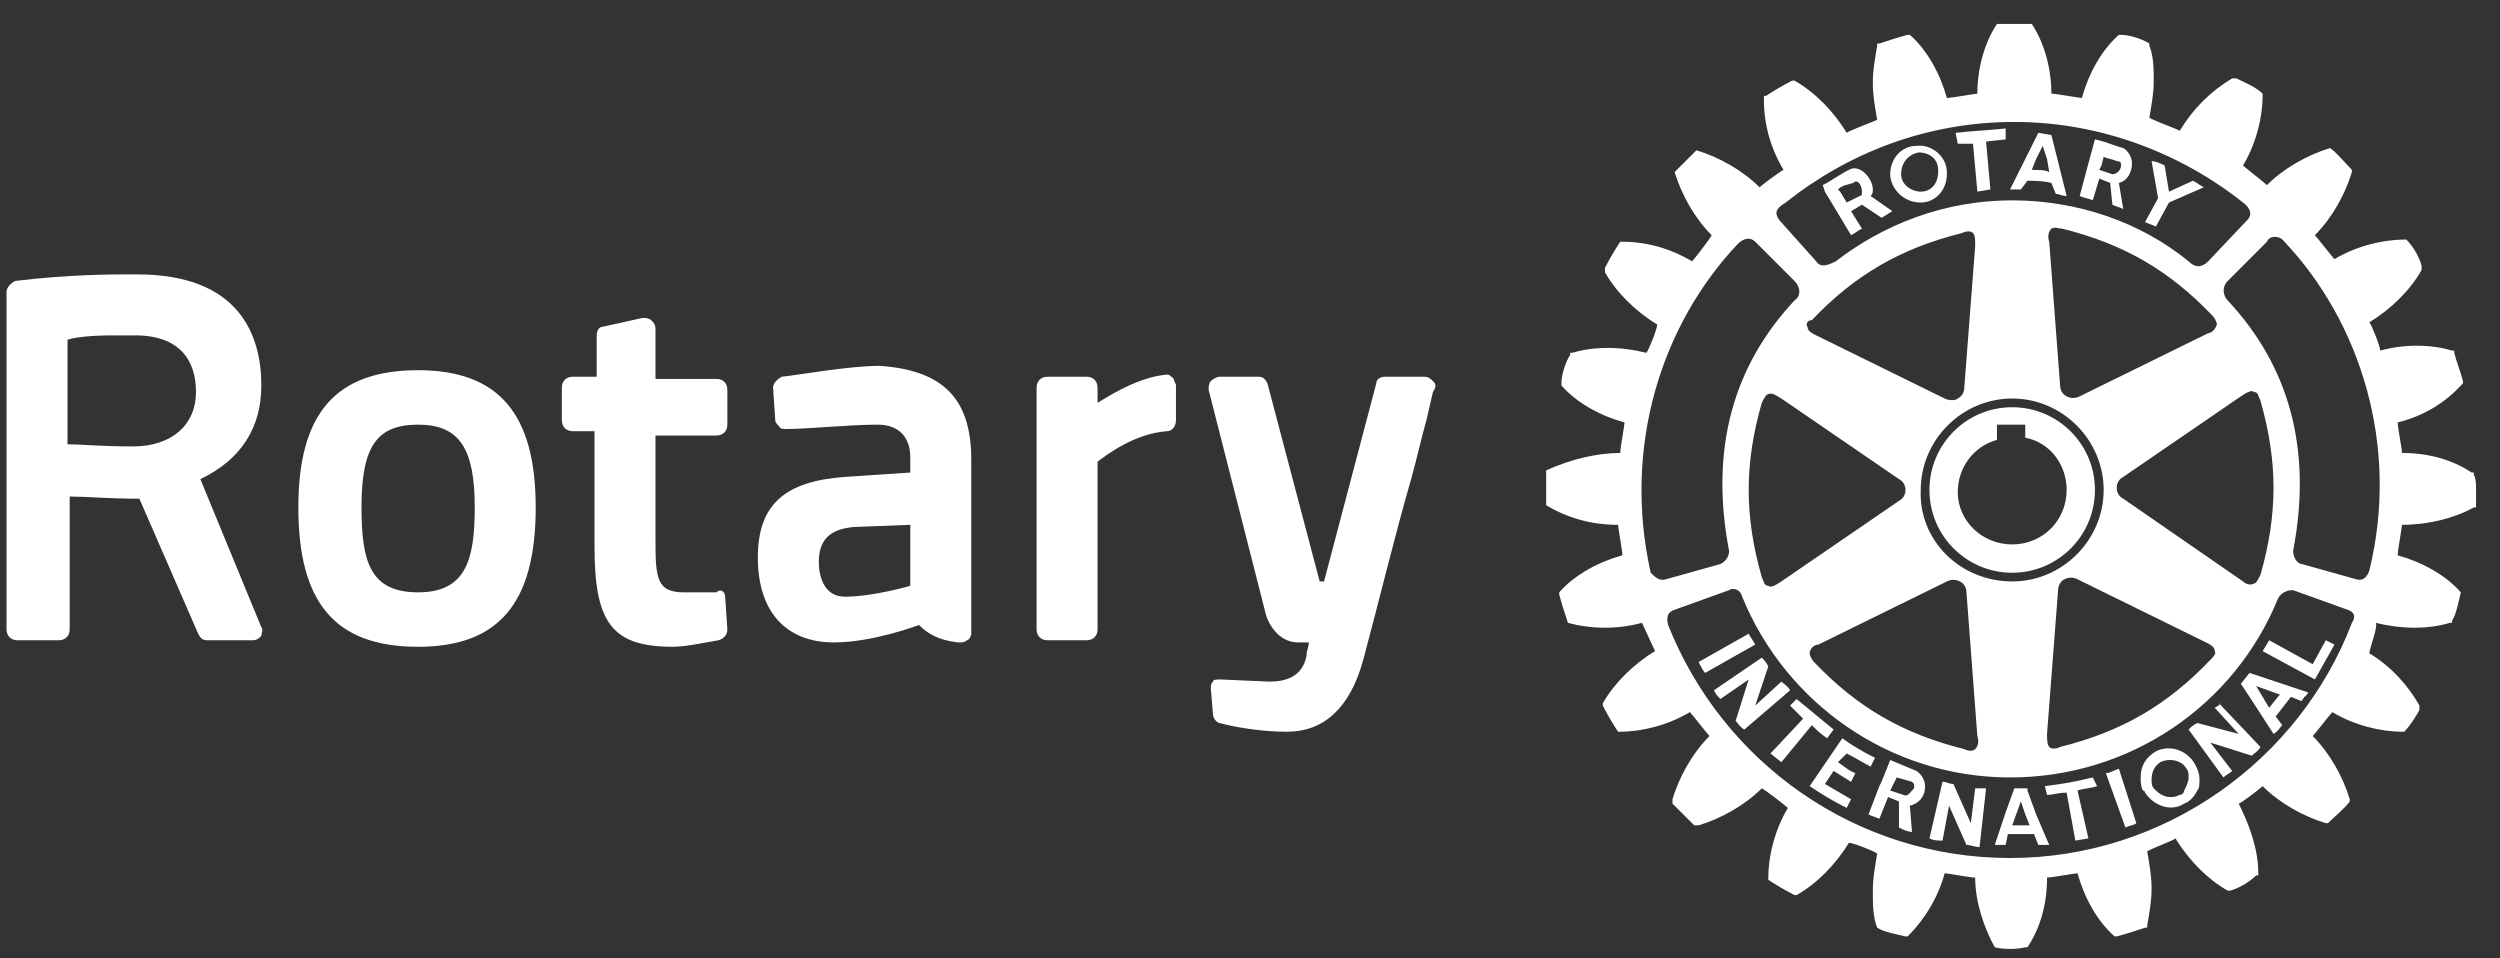
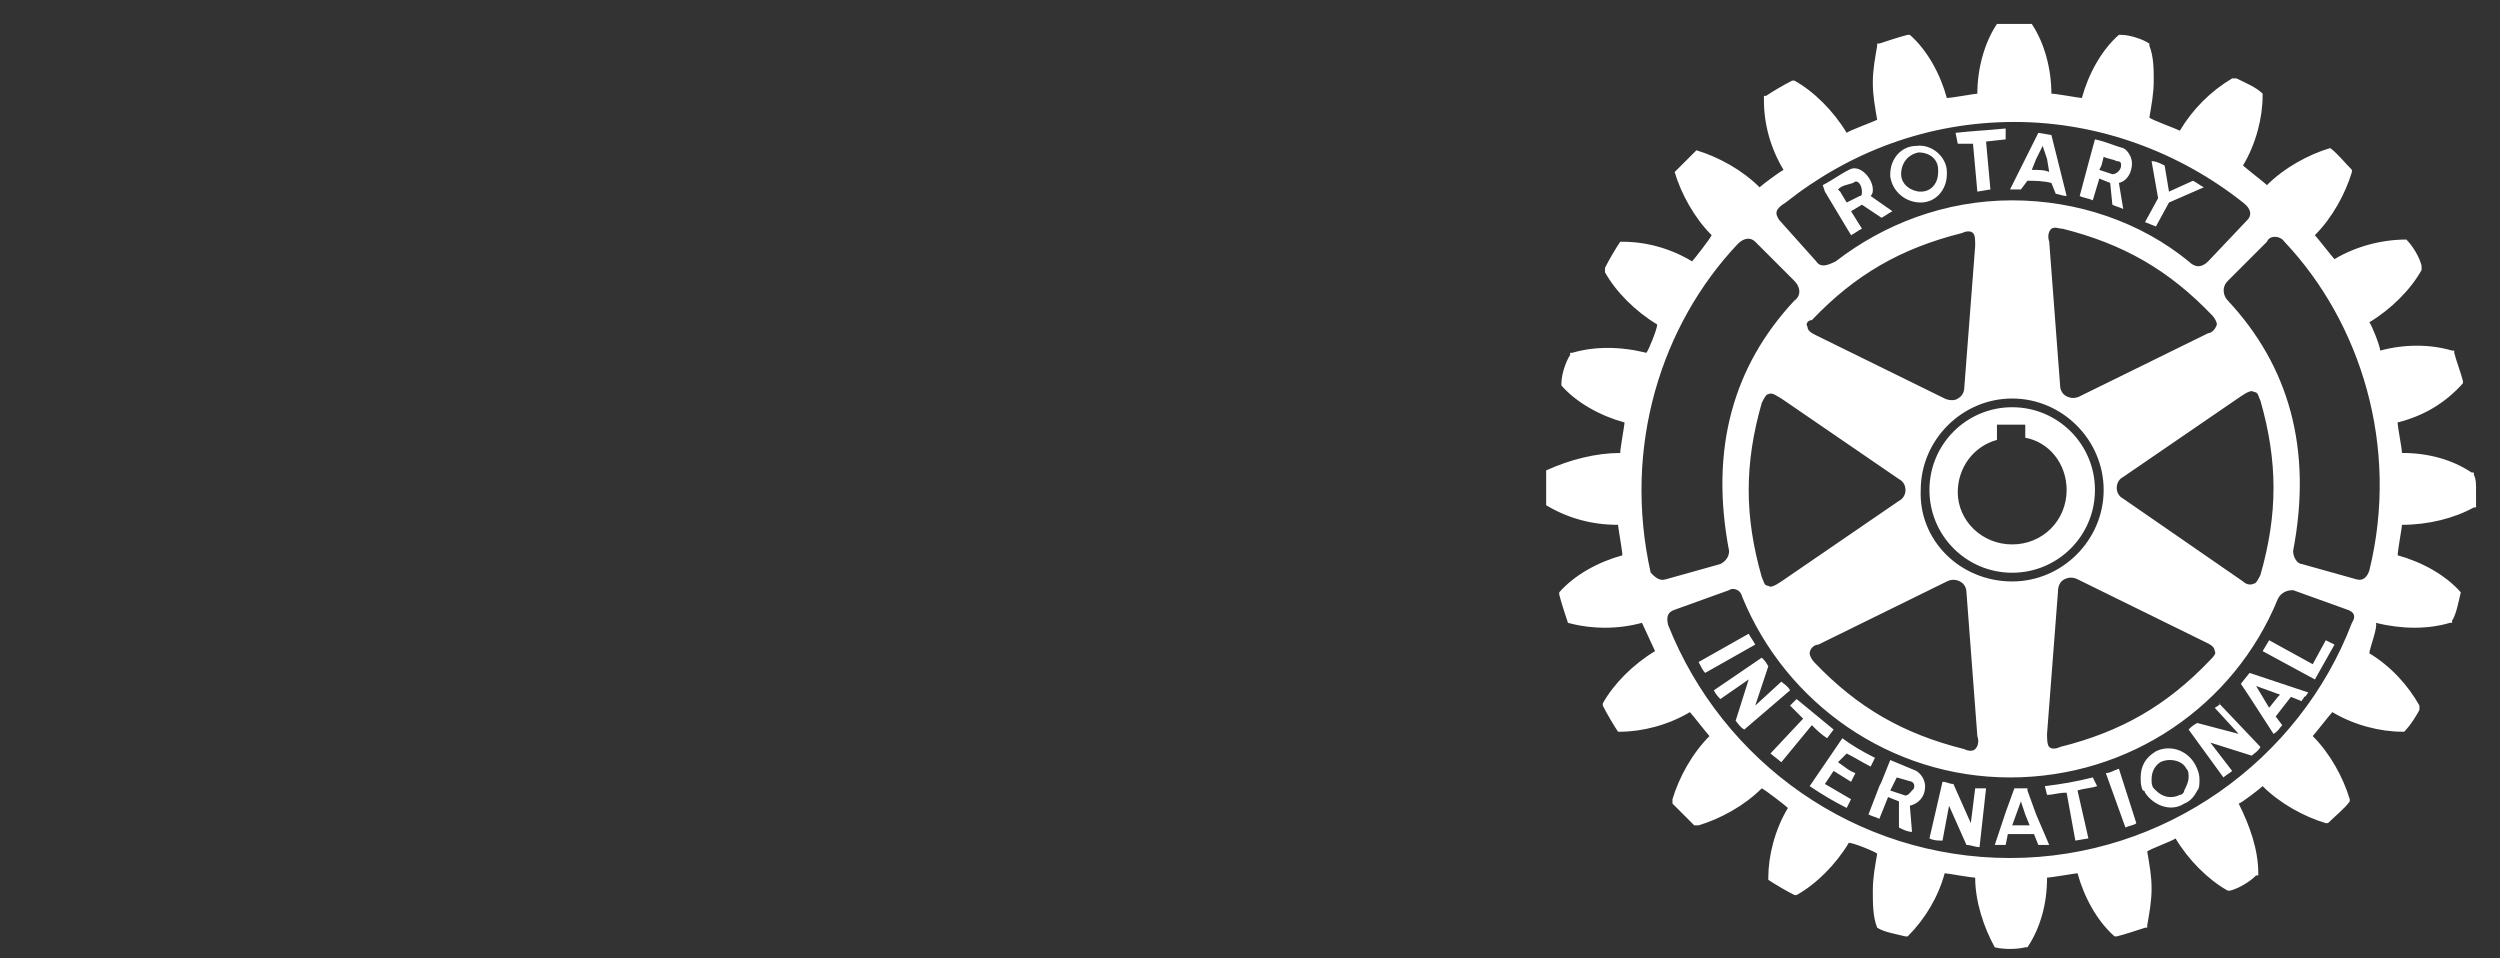
<svg xmlns="http://www.w3.org/2000/svg" version="1.1" id="圖層_1" x="0px" y="0px" viewBox="0 0 114.8 44" style="enable-background:new 0 0 114.8 44;" xml:space="preserve">
  <rect x="0" y="0" width="114.8" height="44" fill="#333333" stroke="none" />
  <style type="text/css">
	.st0{fill-rule:evenodd;clip-rule:evenodd;fill:#FFFFFF;}
</style>
  <title>T2021EN_Lockup_REV</title>
  <g id="LOGO_1_" transform="translate(120, 28)">
    <g id="Group-4_1_">
      <g id="Clip-2_1_">
		</g>
-       <path id="Fill-1_1_" class="st0" d="M-66.4-10.8c-1.2,0.1-2.4,0.8-3.2,1.3v-0.7c0-0.3-0.2-0.5-0.5-0.5h-1.8    c-0.3,0-0.5,0.2-0.5,0.5V0.9c0,0.3,0.2,0.5,0.5,0.5h1.8c0.3,0,0.5-0.2,0.5-0.5v-7.7c0.4-0.3,1.7-1.3,3.2-1.4    c0.2,0,0.4-0.2,0.4-0.5v-1.6c0-0.1-0.1-0.2-0.1-0.3C-66.2-10.7-66.3-10.8-66.4-10.8L-66.4-10.8z M-80.8-3.8    c-1.1,0.1-1.6,0.6-1.6,1.6c0,0.6,0.2,1.6,1.2,1.6c1.3,0,3-0.5,3-0.5v-2.8L-80.8-3.8z M-75.4-6.9v8c0,0.1-0.1,0.3-0.2,0.3    c-0.1,0.1-0.2,0.1-0.4,0.1c-0.9-0.1-1.4-0.4-1.8-0.8c0,0-2.1,0.8-3.9,0.8c-2.2,0-3.5-1.4-3.5-3.9c0-2.4,1.2-3.5,4-3.7l3-0.2V-7    c0-0.9-0.5-1.5-1.5-1.5c-1.3,0-3.2,0.2-4.2,0.2c-0.1,0-0.3,0-0.3-0.1c-0.1-0.1-0.2-0.2-0.2-0.3l-0.1-1.5c0-0.2,0.2-0.4,0.4-0.5    c0.9-0.1,3.1-0.5,4.5-0.5C-76.7-11-75.4-9.7-75.4-6.9L-75.4-6.9z M-113.8-12.6h-1c-1.1,0-1.8,0.1-2.1,0.2v4.8c0.5,0,1.6,0.1,3,0.1    c1.8,0,2.9-1,2.9-2.5C-111-11.4-111.7-12.6-113.8-12.6L-113.8-12.6z M-108,0.8c0.1,0.1,0,0.3,0,0.4c-0.1,0.1-0.2,0.2-0.4,0.2h-2.1    c-0.2,0-0.3-0.1-0.4-0.3l-2.7-6.2c-1.4,0-2.5-0.1-3.2-0.1v6.1c0,0.3-0.2,0.5-0.5,0.5h-1.9c-0.3,0-0.5-0.2-0.5-0.5v-15.5    c0-0.2,0.2-0.4,0.4-0.5c2.5-0.3,4.4-0.3,5.2-0.3c0.3,0,0.4,0,0.4,0c4.7,0,5.7,2.8,5.7,5.1c0,1.9-0.9,3.4-2.8,4.3L-108,0.8z     M-54.2-10.5c-0.1-0.1-0.2-0.2-0.4-0.2h-1.8c-0.2,0-0.4,0.1-0.4,0.3l-2.4,9.1h-0.2l-2.4-9.1c-0.1-0.2-0.2-0.3-0.4-0.3H-64    c-0.1,0-0.3,0.1-0.4,0.2c-0.1,0.1-0.1,0.3-0.1,0.4l2.6,10.2c0.1,0.5,0.6,1.4,1.5,1.4h0.5c0,0.2-0.1,0.4-0.1,0.5v0.1    c-0.1,0.5-0.4,1.2-1.7,1.2L-64,3.2c-0.1,0-0.3,0-0.3,0.1c-0.1,0.1-0.1,0.2-0.1,0.3l0.1,1.2c0,0.2,0.2,0.4,0.3,0.4    c0.7,0.2,2,0.4,3,0.4c0.1,0,0.1,0,0.1,0c1.7,0,2.9-1.1,3.5-3.3c0.7-2.6,1.5-5.9,2.2-8.3c0.3-1.1,0.5-2,0.7-2.7l0.3-1.3    C-54-10.3-54.1-10.4-54.2-10.5L-54.2-10.5z M-98.2-4.7c0-2.7-0.7-3.8-2.6-3.8s-2.6,1-2.6,3.8c0,2.5,0.4,3.9,2.6,3.9    C-98.6-0.8-98.2-2.3-98.2-4.7L-98.2-4.7z M-95.4-4.7c0,4.4-1.7,6.4-5.4,6.4c-3.8,0-5.5-2-5.5-6.4c0-4.3,1.7-6.3,5.5-6.3    C-97.1-11-95.4-9-95.4-4.7L-95.4-4.7z M-86.7-0.6l0.1,1.5c0,0.2-0.1,0.4-0.4,0.5c-0.6,0.1-1.5,0.3-2.1,0.3c-2.8,0-3.6-1.1-3.6-4.6    v-5.3h-1c-0.3,0-0.5-0.2-0.5-0.5v-1.5c0-0.3,0.2-0.5,0.5-0.5h1.1v-1.9c0-0.2,0.1-0.4,0.3-0.4l1.8-0.4c0.1,0,0.3,0,0.4,0.1    s0.2,0.2,0.2,0.4v2.3h2.8c0.3,0,0.5,0.2,0.5,0.5v1.6c0,0.3-0.2,0.5-0.5,0.5h-2.8v4.9c0,1.7,0.1,2.3,1.3,2.3c0.4,0,1.1,0,1.5,0    C-86.9-1-86.7-0.8-86.7-0.6L-86.7-0.6z" />
      <path id="Fill-3_1_" class="st0" d="M-35.6-19.3l0.1,0.1l0.3,0.5l0.6-0.3c0.1,0,0.1-0.1,0.1-0.2c0-0.3-0.2-0.6-0.4-0.4    C-35.2-19.5-35.4-19.5-35.6-19.3L-35.6-19.3z M-36.2-19.2l-0.1-0.3c0.4-0.2,0.8-0.5,1.2-0.7c0.5-0.3,1.1,0.4,1.1,0.9    c0,0.1,0,0.2-0.1,0.3l1,0.7c-0.2,0.1-0.3,0.2-0.5,0.3l-0.9-0.6l-0.5,0.3l0.5,0.8c-0.2,0.1-0.3,0.2-0.5,0.3L-36.2-19.2z M-23.3,7.5    l0.9,2.5c0.2-0.1,0.4-0.1,0.5-0.2l-0.8-2.5C-23,7.4-23.1,7.5-23.3,7.5L-23.3,7.5z M-26.8,9.9L-27,9.4l-0.2-0.6l-0.4,1.1H-26.8z     M-26.5,9.4l0.6,1.4c-0.2,0-0.4,0-0.5,0l-0.2-0.5h-1.2l-0.1,0.5c-0.2,0-0.4,0-0.5,0l0.5-1.5l0.4-1.1l0,0h0.6v0.1L-26.5,9.4z     M-23.6-20.2L-23-20c0.2,0,0.4-0.2,0.4-0.4c0-0.1,0-0.2-0.2-0.2c-0.2-0.1-0.4-0.1-0.6-0.2l-0.1,0.4L-23.6-20.2z M-23.9-18.8    c-0.2-0.1-0.4-0.1-0.6-0.2l0.4-1.5l0.3-1.1c0.5,0.1,0.9,0.3,1.3,0.4c0.2,0.1,0.4,0.4,0.4,0.7c0,0.4-0.2,0.8-0.6,0.9l0.2,1.2    c-0.2-0.1-0.3-0.1-0.5-0.2l-0.1-1l-0.5-0.2L-23.9-18.8z M-32.1,8.1c0-0.1,0-0.1-0.1-0.2l-0.7-0.2l-0.2,0.4l-0.1,0.2l0,0l0.6,0.2    c0.2,0.1,0.3-0.1,0.4-0.2C-32.1,8.2-32.1,8.2-32.1,8.1L-32.1,8.1z M-31.6,8.1L-31.6,8.1c0,0.5-0.3,0.8-0.7,0.9l0.1,1.2    c-0.2,0-0.4-0.1-0.6-0.2V8.8l-0.5-0.2l-0.4,1c-0.2-0.1-0.3-0.1-0.5-0.2l0.5-1.3l0.1-0.2l0.4-1l1.2,0.5    C-31.7,7.6-31.6,7.9-31.6,8.1L-31.6,8.1z M-23.9,7.7c-0.8,0.2-1.4,0.3-2.2,0.4l0.1,0.4c0.3,0,0.5-0.1,0.9-0.1l0.4,2.2l0.6-0.1    l-0.5-2.2c0.3-0.1,0.6-0.1,0.9-0.2L-23.9,7.7z M-21-17.6l0.6-1.1l1.6-0.7c-0.2-0.1-0.3-0.2-0.5-0.3l-1.1,0.5l-0.2-1.2    c-0.2-0.1-0.4-0.2-0.6-0.2l0.3,1.7l-0.6,1.1L-21-17.6z M-15.1-16.9c-0.2-0.3-0.7-0.3-0.8,0l-1.8,1.8c-0.3,0.3-0.2,0.7,0,0.9    c2.8,3,3.9,6.8,3,11.5c0,0.3,0.2,0.6,0.4,0.6l2.5,0.7c0.3,0.1,0.5-0.1,0.6-0.4C-9.8-7.5-11.6-13.2-15.1-16.9L-15.1-16.9z M-12.2,0    l-2.5-0.9c-0.1,0-0.5,0-0.7,0.4c-2,4.9-6.8,8.2-12.3,8.2S-38,4.3-40-0.6C-40.1-1-40.5-1-40.6-0.9L-43.1,0    c-0.3,0.1-0.4,0.3-0.3,0.7c2.5,6.3,8.6,10.7,15.7,10.7S-14.4,6.9-12,0.6C-11.8,0.3-11.9,0.1-12.2,0L-12.2,0z M-43.5-1.4l2.5-0.7    c0.2-0.1,0.4-0.3,0.4-0.6c-0.9-4.7,0.2-8.5,3-11.5c0.3-0.2,0.3-0.6,0-0.9l-1.8-1.8c-0.2-0.2-0.5-0.2-0.8,0.1    c-3.5,3.7-5.3,9.3-4,15.1C-44-1.5-43.8-1.3-43.5-1.4L-43.5-1.4z M-18.2-13.1c0-0.1-0.1-0.3-0.2-0.4c-2-2.1-4.1-3.3-6.9-4    c-0.2,0-0.3-0.1-0.5,0c-0.1,0.1-0.2,0.3-0.1,0.6l0.5,6.6c0,0.2,0.1,0.4,0.3,0.5c0.2,0.1,0.4,0.1,0.6,0l5.9-2.9    C-18.5-12.7-18.3-12.8-18.2-13.1C-18.2-13-18.2-13-18.2-13.1L-18.2-13.1z M-17-1.3c0.1,0.1,0.3,0.2,0.5,0.1c0.1,0,0.2-0.2,0.3-0.4    c0.8-2.8,0.8-5.2,0-8c-0.1-0.2-0.1-0.4-0.3-0.4c-0.1-0.1-0.3,0-0.6,0.2l-5.4,3.7c-0.2,0.1-0.3,0.3-0.3,0.5s0.1,0.4,0.3,0.5    L-17-1.3z M-25.9,6.3c0.1,0.1,0.3,0.1,0.5,0c2.8-0.7,4.9-1.9,6.9-4c0.1-0.1,0.3-0.3,0.2-0.4c0-0.2-0.2-0.3-0.4-0.4l-5.9-2.9    c-0.2-0.1-0.4-0.1-0.6,0s-0.3,0.3-0.3,0.6L-26,5.7C-26,5.9-26,6.2-25.9,6.3L-25.9,6.3z M-27.6-1.3c2.3,0,4.2-1.9,4.2-4.2    s-1.9-4.2-4.2-4.2s-4.2,1.9-4.2,4.2C-31.9-3.2-30-1.3-27.6-1.3L-27.6-1.3z M-36.9,2c0,0.1,0.1,0.3,0.2,0.4c2,2.1,4.1,3.3,6.9,4    c0.2,0.1,0.4,0.1,0.5,0s0.2-0.3,0.1-0.6l-0.5-6.6c0-0.2-0.1-0.4-0.3-0.5c-0.2-0.1-0.4-0.1-0.6,0l-5.9,2.9    C-36.7,1.6-36.9,1.8-36.9,2L-36.9,2L-36.9,2z M-37-13c0,0.2,0.2,0.3,0.4,0.4l5.9,2.9c0.2,0.1,0.5,0.1,0.6,0    c0.2-0.1,0.3-0.3,0.3-0.5l0.5-6.5c0-0.3,0-0.5-0.1-0.6s-0.3-0.1-0.5,0c-2.8,0.7-4.9,1.9-6.9,4C-37-13.3-37.1-13.1-37-13L-37-13z     M-38.2-9.7c-0.2-0.1-0.4-0.3-0.6-0.2c-0.1,0-0.2,0.2-0.3,0.4c-0.8,2.8-0.8,5.2,0,8c0.1,0.2,0.1,0.4,0.3,0.4    c0.1,0.1,0.3,0,0.6-0.2l5.4-3.7c0.2-0.1,0.3-0.3,0.3-0.5s-0.1-0.4-0.3-0.5L-38.2-9.7z M-38.3-17.9l1.7,1.9c0.2,0.3,0.5,0.2,0.9,0    c2.2-1.7,5-2.8,8.1-2.8c3,0,5.9,1,8.1,2.8c0.3,0.3,0.6,0.3,0.9,0l1.8-1.9c0.2-0.2,0.2-0.5-0.2-0.8c-2.9-2.3-6.6-3.7-10.5-3.7    c-4,0-7.6,1.4-10.5,3.7C-38.5-18.4-38.5-18.2-38.3-17.9L-38.3-17.9z M-6.3-5.5c0,0.2,0,0.5,0,0.7v0.1h-0.1    c-0.9,0.5-2.1,0.8-3.3,0.8c0,0.1-0.2,1.2-0.2,1.4C-8.8-2.2-7.7-1.6-7-0.8l0,0l0,0c-0.1,0.4-0.2,1-0.4,1.3v0.1h-0.1    c-1,0.3-2.2,0.3-3.4,0c0.1,0.2-0.3,1.2-0.3,1.4c1,0.6,1.8,1.5,2.3,2.4v0.1v0.1c-0.1,0.2-0.4,0.7-0.7,1l0,0h-0.1    c-1,0-2.2-0.3-3.2-0.9c-0.1,0.1-0.8,1-0.9,1.1c0.8,0.8,1.4,1.9,1.7,2.9v0.1l0,0c-0.2,0.3-0.7,0.7-1,1l0,0h-0.1    c-1-0.3-2.1-0.9-2.9-1.7c-0.1,0.1-1,0.8-1.1,0.8c0.5,1,0.9,2.1,0.9,3.2v0.1h-0.1c-0.3,0.3-0.8,0.6-1.2,0.7l0,0h-0.1    c-0.9-0.5-1.8-1.4-2.4-2.4c-0.1,0.1-1.2,0.5-1.3,0.6c0.1,0.6,0.2,1.1,0.2,1.7c0,0.6-0.1,1.1-0.2,1.7v0.1h-0.1    c-0.3,0.1-0.9,0.3-1.3,0.4h-0.1l0,0c-0.8-0.7-1.4-1.8-1.7-2.9c-0.1,0-1.2,0.2-1.4,0.2c0,1.2-0.3,2.3-0.9,3.2l0,0H-27    c-0.4,0.1-1,0.1-1.4,0l0,0l0,0c-0.5-0.9-0.9-2.1-0.9-3.2c-0.2,0-1.3-0.2-1.4-0.2c-0.3,1.1-0.9,2.1-1.7,2.9l0,0h-0.1    c-0.4-0.1-1-0.2-1.3-0.4l0,0l0,0c-0.2-0.5-0.2-1.1-0.2-1.7c0-0.6,0.1-1.1,0.2-1.7c-0.1-0.1-1.1-0.5-1.3-0.5    c-0.6,1-1.5,1.9-2.4,2.4l0,0h-0.1c-0.4-0.2-0.9-0.5-1.2-0.7l0,0v-0.1c0-1,0.3-2.2,0.9-3.2c-0.1-0.1-1-0.8-1.2-0.9    C-39.9,9-41,9.6-42,9.9h-0.1h-0.1c-0.3-0.3-0.7-0.7-1-1V8.8V8.7c0.3-1,0.9-2.1,1.7-2.9c-0.1-0.1-0.8-1-0.9-1.1    c-1,0.6-2.2,0.9-3.2,0.9h-0.1l0,0c-0.2-0.3-0.5-0.8-0.7-1.2V4.3l0,0c0.5-0.9,1.4-1.8,2.4-2.4c-0.1-0.2-0.5-1.1-0.6-1.3    c-1.1,0.3-2.3,0.3-3.4,0l0,0l0,0c-0.1-0.3-0.3-0.9-0.4-1.3v-0.1l0,0c0.7-0.8,1.8-1.4,2.9-1.7c0-0.2-0.2-1.3-0.2-1.4    c-1.2,0-2.3-0.3-3.3-0.9l0,0v-0.1c0-0.2,0-0.4,0-0.7c0-0.2,0-0.5,0-0.7v-0.1l0,0c1.1-0.5,2.3-0.8,3.4-0.8c0-0.2,0.2-1.3,0.2-1.4    c-1.1-0.3-2.2-0.9-2.9-1.7l0,0v-0.1c0-0.4,0.2-1,0.4-1.3v-0.1h0.1c1-0.3,2.2-0.3,3.4,0c0.1-0.1,0.5-1.1,0.5-1.3    c-1-0.6-1.9-1.5-2.4-2.4v-0.1v-0.1c0.2-0.4,0.5-0.9,0.7-1.2l0,0h0.1c1.1,0,2.2,0.3,3.2,0.9c0.1-0.1,0.8-1,0.9-1.2    c-0.8-0.8-1.4-1.9-1.7-2.9l0,0l0,0c0.3-0.3,0.7-0.7,1-1l0,0l0,0c1,0.3,2.1,0.9,2.9,1.7c0.1-0.1,0.9-0.7,1.1-0.8    c-0.6-1-0.9-2.1-0.9-3.2v-0.2h0.1c0.3-0.2,0.8-0.5,1.2-0.7l0,0h0.1c0.9,0.5,1.8,1.4,2.4,2.4c0.1-0.1,1.2-0.5,1.4-0.6    c-0.1-0.6-0.2-1.1-0.2-1.7s0.1-1.1,0.2-1.7V-26h0.1c0.3-0.1,0.9-0.3,1.3-0.4h0.1l0,0c0.8,0.7,1.4,1.8,1.7,2.9    c0.2,0,1.3-0.2,1.4-0.2c0-1.1,0.3-2.3,0.9-3.2l0,0h0.1c0.4,0,1,0,1.4,0h0.1l0,0c0.6,0.9,0.9,2.1,0.9,3.2c0.2,0,1.3,0.2,1.4,0.2    c0.3-1.1,0.9-2.2,1.7-2.9l0,0h0.1c0.4,0,1,0.2,1.3,0.4l0,0v0.1c0.2,0.5,0.2,1.1,0.2,1.6c0,0.6-0.1,1.1-0.2,1.7    c0.1,0.1,1.2,0.5,1.4,0.6c0.6-1,1.4-1.8,2.4-2.4h0.1h0.1c0.4,0.2,0.9,0.4,1.2,0.7l0,0v0.1c0,1-0.3,2.2-0.9,3.2    c0.1,0.1,1,0.8,1.1,0.9c0.8-0.8,1.9-1.4,2.9-1.7l0,0l0,0c0.3,0.2,0.7,0.7,1,1l0,0v0.1c-0.3,1-0.9,2.1-1.7,2.9    c0.1,0.1,0.8,1,0.9,1.1c1-0.6,2.2-0.9,3.3-0.9l0,0l0,0c0.3,0.3,0.6,0.8,0.7,1.2v0.1v0.1c-0.5,0.9-1.4,1.8-2.4,2.4    c0.1,0.1,0.5,1.1,0.5,1.3c1.1-0.3,2.3-0.3,3.3,0h0.1v0.1c0.1,0.4,0.3,0.9,0.4,1.3v0.1l0,0c-0.8,0.9-1.8,1.5-3,1.8    c0,0.2,0.2,1.2,0.2,1.4c1.2,0,2.3,0.3,3.2,0.9h0.1v0.1C-6.3-6-6.3-5.8-6.3-5.5L-6.3-5.5z M-18.3,4.5l1.1,1.2l-1.9-0.5    c-0.2,0.1-0.3,0.2-0.4,0.3l1.6,2.2c0.1-0.1,0.3-0.2,0.4-0.3l-1-1.3l1.9,0.6c0.1-0.1,0.3-0.2,0.4-0.4l-1.9-2    C-18,4.3-18.1,4.4-18.3,4.5L-18.3,4.5z M-19.5,7.7c0-0.2,0-0.3-0.1-0.4c-0.2-0.4-0.8-0.5-1.2-0.3c-0.3,0.2-0.4,0.5-0.4,0.8    c0,0.1,0,0.3,0.1,0.4l0.1,0.1c0.3,0.3,0.7,0.4,1.1,0.2c0.1,0,0.2-0.1,0.2-0.2C-19.6,8.1-19.5,7.9-19.5,7.7L-19.5,7.7z M-19.2,7.1    c0.1,0.2,0.2,0.4,0.2,0.7c0,0.2,0,0.4-0.1,0.5c-0.1,0.2-0.3,0.5-0.6,0.6c-0.6,0.4-1.4,0.1-1.8-0.5c0,0,0-0.1-0.1-0.1    c-0.1-0.2-0.1-0.4-0.1-0.6c0-0.5,0.2-0.9,0.7-1.2C-20.4,6.2-19.6,6.4-19.2,7.1L-19.2,7.1z M-16.4,3.5l0.3,0.5l0.3,0.5l0.4-0.5    l0.1-0.1L-16.4,3.5z M-16.7,2.9l2.7,0.9C-14.1,3.9-14.1,4-14.2,4c0,0.1-0.1,0.1-0.1,0.2L-14.8,4l-0.7,0.9l0.3,0.4    c-0.1,0.1-0.2,0.3-0.4,0.4L-16.7,4l-0.4-0.6L-16.7,2.9z M-13.8,2.5l-2-1.1l-0.3,0.5l2.4,1.3l0.9-1.6l-0.4-0.2L-13.8,2.5z     M-29.3,8.2l-0.2,1.6L-30.3,8c-0.2,0-0.3-0.1-0.5-0.1l-0.6,2.6c0.2,0.1,0.4,0.1,0.6,0.1l0.3-1.6l0.8,1.8c0.2,0,0.4,0.1,0.6,0.1    l0.3-2.7C-28.9,8.2-29.1,8.2-29.3,8.2L-29.3,8.2z M-29.4-21.4l0.2,2.2l0.6-0.1l-0.2-2.2l0.9-0.1v-0.5c-1,0.1-1.4,0.1-2.3,0.2    l0.1,0.5H-29.4z M-26.7-20.2c0.3,0,0.6,0,0.8,0.1l-0.1-0.6l-0.2-0.6l-0.3,0.6L-26.7-20.2z M-27.2-19.3c-0.2,0-0.3,0-0.5,0l1.3-2.6    l0.6,0.1l0.3,1.2l0.4,1.6c-0.2,0-0.4-0.1-0.5-0.1l-0.2-0.5c-0.4-0.1-0.8-0.1-1.1-0.1L-27.2-19.3z M-32.7-20c0,0.5,0.5,0.8,0.9,0.8    c0.5,0,0.8-0.4,0.8-0.9c0,0,0,0,0-0.1c0-0.5-0.4-0.8-0.9-0.8C-32.4-20.9-32.7-20.5-32.7-20L-32.7-20z M-33.2-19.9V-20    c0-0.7,0.5-1.3,1.2-1.3c0.7-0.1,1.4,0.5,1.4,1.2v0.1c0,0.7-0.5,1.3-1.2,1.3C-32.5-18.7-33.1-19.2-33.2-19.9L-33.2-19.9z M-27.6-3    c1.4,0,2.5-1.1,2.5-2.5c0-1.2-0.8-2.2-1.9-2.4c0-0.1,0-0.6,0-0.6h-1.3c0,0,0,0.6,0,0.7c-1.1,0.3-1.8,1.3-1.8,2.4    C-30.1-4.1-29-3-27.6-3L-27.6-3z M-27.6-1.7c-2.1,0-3.8-1.7-3.8-3.8s1.7-3.8,3.8-3.8s3.8,1.7,3.8,3.8S-25.5-1.7-27.6-1.7    L-27.6-1.7z M-35.2,6.6c0.4,0.2,0.7,0.4,1.1,0.6l0.2-0.4c-0.6-0.3-1.1-0.6-1.5-0.9l-1.5,2.2c0.6,0.4,1.1,0.7,1.7,1l0.2-0.4    L-36.2,8l0.4-0.6l0.8,0.5l0.2-0.4c-0.3-0.1-0.5-0.3-0.8-0.5L-35.2,6.6z M-38.2,3.3l-1.2,1.1l0.6-1.8c-0.1-0.2-0.2-0.3-0.3-0.4    l-2.2,1.5c0.1,0.2,0.2,0.3,0.3,0.4l1.3-0.9l-0.6,1.9c0.1,0.1,0.2,0.3,0.4,0.4l2.1-1.8C-37.9,3.5-38.1,3.4-38.2,3.3L-38.2,3.3z     M-39.7,1.1L-42,2.4c0.1,0.2,0.2,0.4,0.3,0.5l2.3-1.3C-39.5,1.4-39.6,1.3-39.7,1.1L-39.7,1.1z M-36.8,5.3L-38.2,7l-0.5-0.4    l1.5-1.6c-0.2-0.2-0.4-0.4-0.6-0.6l0.3-0.3c0.6,0.5,1.1,0.9,1.7,1.4l-0.3,0.4C-36.4,5.7-36.6,5.5-36.8,5.3L-36.8,5.3z" />
    </g>
  </g>
</svg>